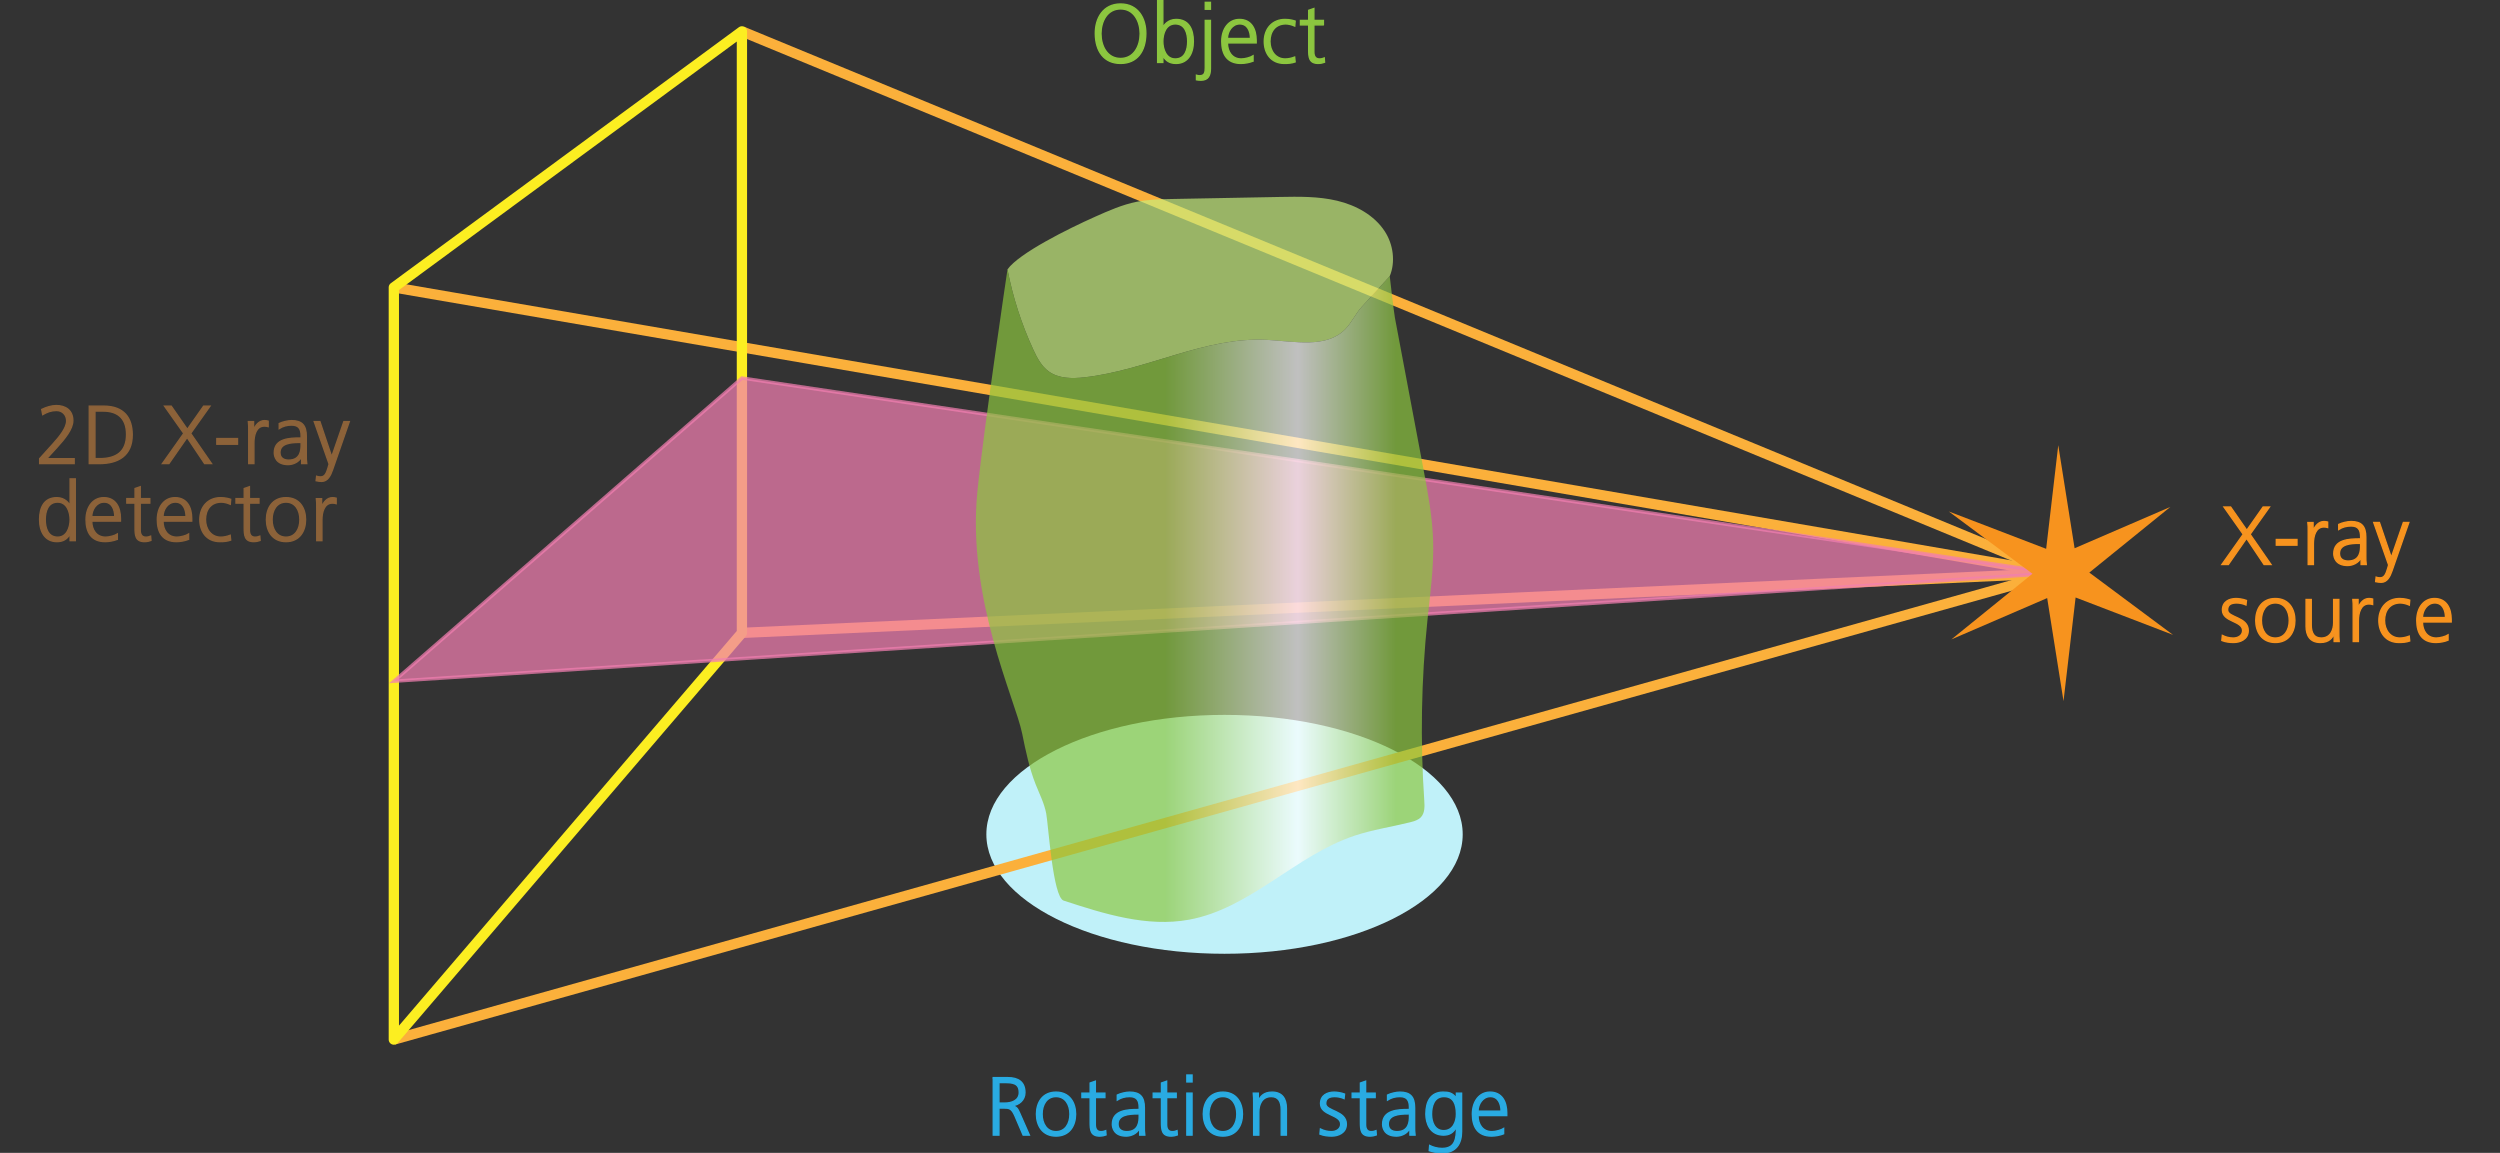
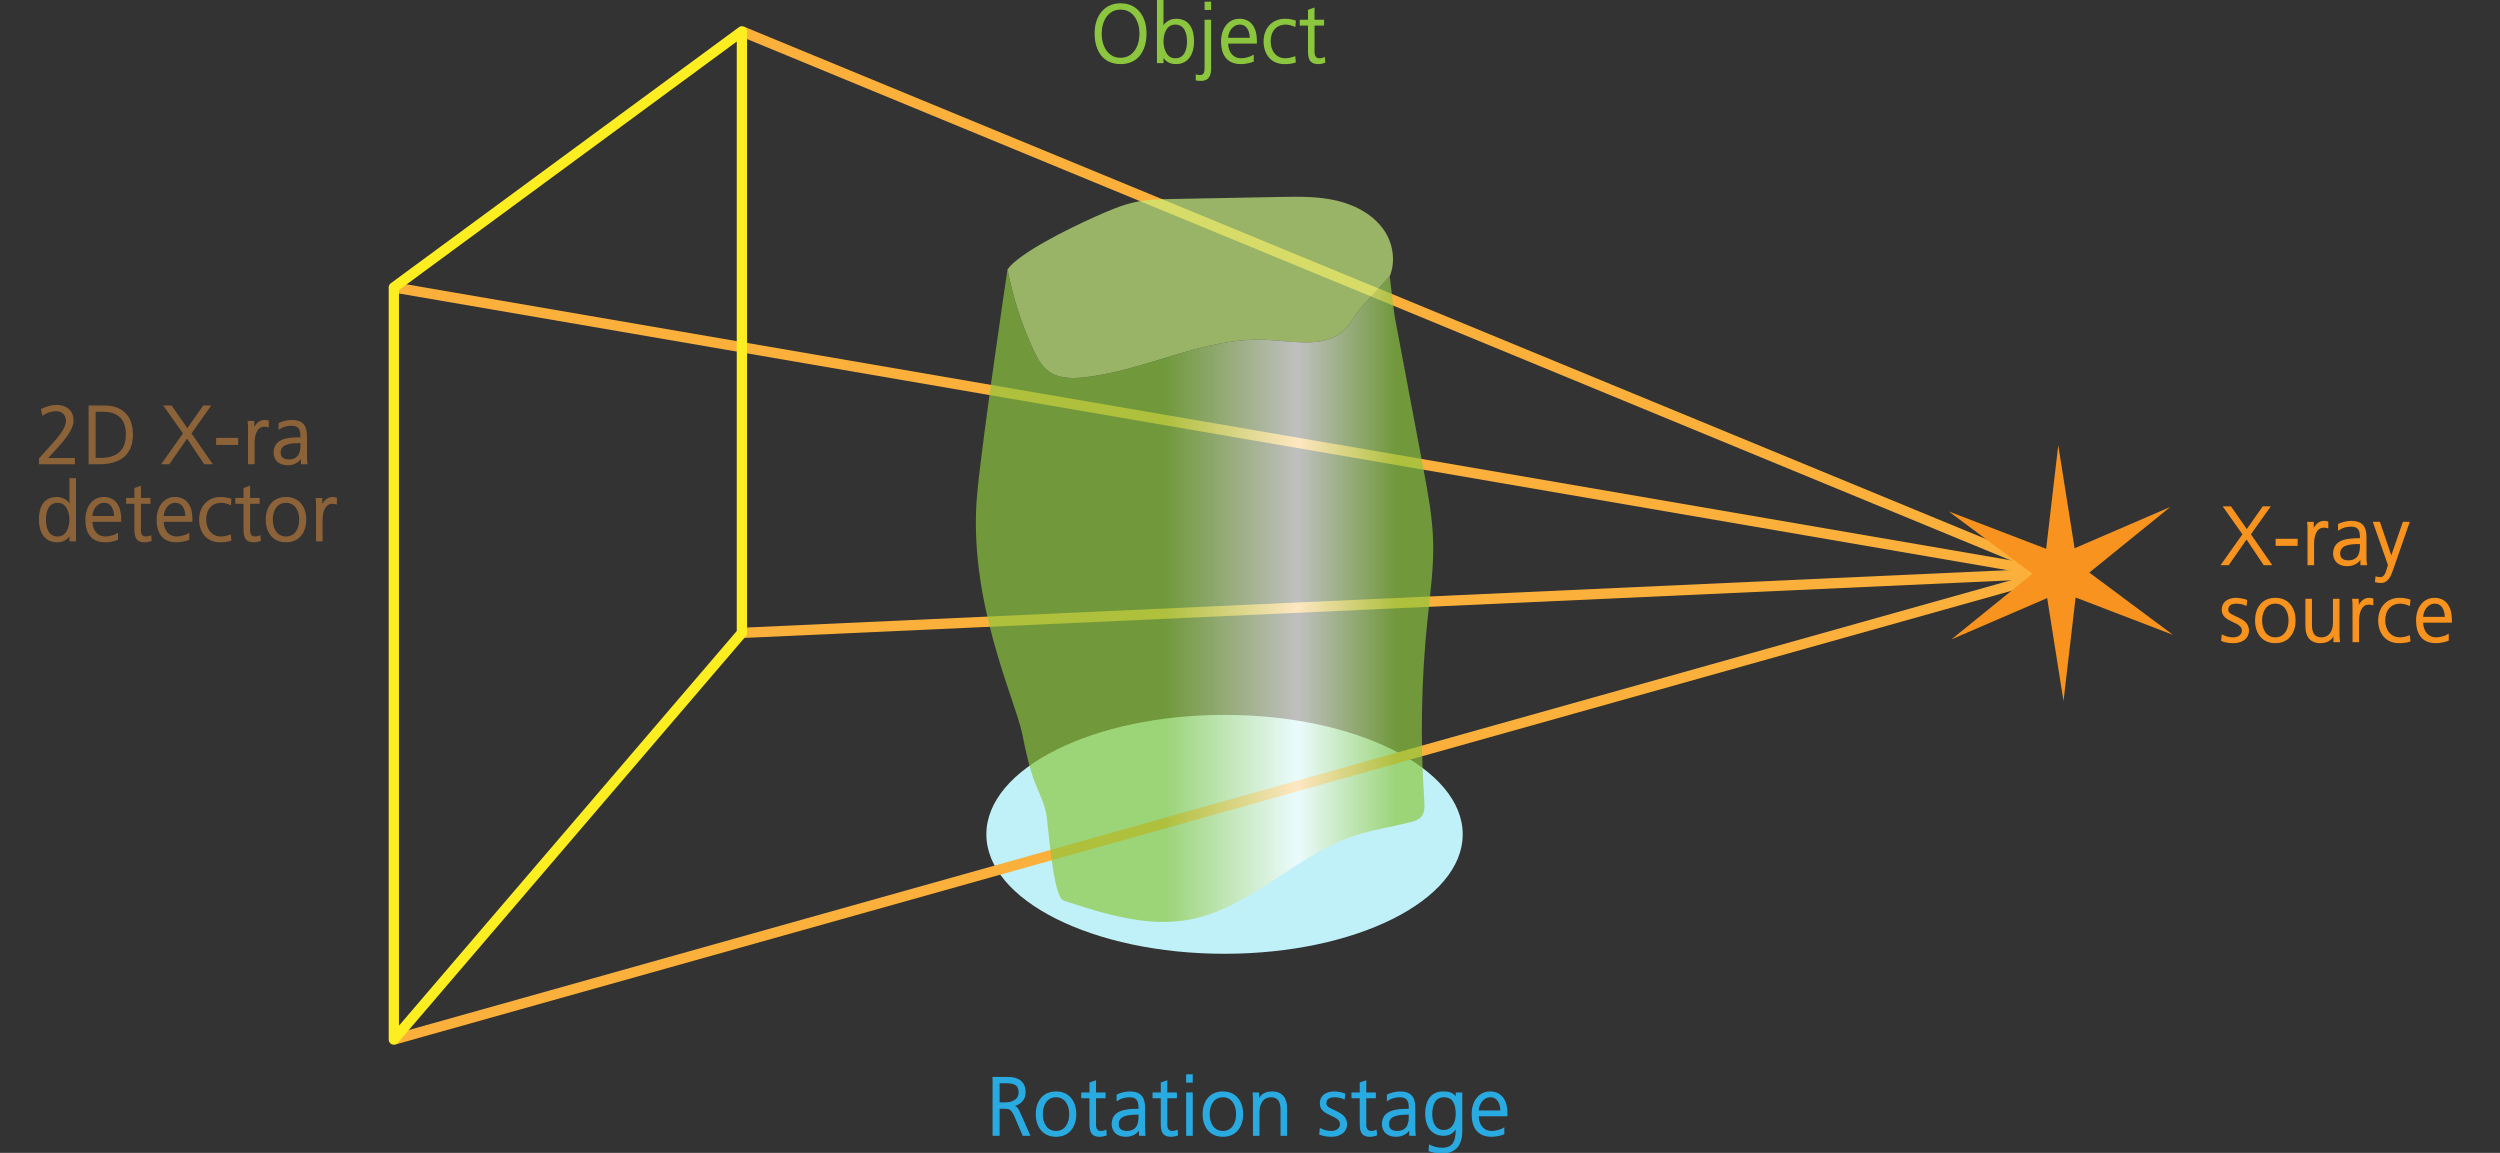
<svg xmlns="http://www.w3.org/2000/svg" version="1.1" id="Layer_1" x="0px" y="0px" viewBox="0 0 729 336.18" style="enable-background:new 0 0 729 336.18;" xml:space="preserve">
  <rect x="0" y="0" width="729" height="336.18" fill="#333333" stroke="none" />
  <style type="text/css">
	.st0{fill:none;stroke:#FBB03B;stroke-width:3;stroke-miterlimit:10;}
	.st1{fill:#C0F1F9;}
	.st2{opacity:0.69;}
	.st3{fill:#C6ED7C;}
	.st4{fill:none;stroke:#FCEE21;stroke-width:3;stroke-linejoin:round;stroke-miterlimit:10;}
	.st5{opacity:0.72;fill:#F17FB1;stroke:#F17FB1;stroke-miterlimit:10;enable-background:new    ;}
	.st6{fill:url(#SVGID_1_);}
	.st7{fill:#F7931E;}
	.st8{fill:#8CC63F;stroke:#8CC63F;stroke-width:0.4;stroke-miterlimit:10;}
	.st9{fill:#8C6239;stroke:#8C6239;stroke-width:0.4;stroke-miterlimit:10;}
	.st10{fill:#29ABE2;stroke:#29ABE2;stroke-width:0.4;stroke-miterlimit:10;}
	.st11{fill:#F7931E;stroke:#F7931E;stroke-width:0.4;stroke-miterlimit:10;}
</style>
  <line class="st0" x1="216.342" y1="9.151" x2="599.303" y2="167.133" />
  <ellipse class="st1" cx="357.073" cy="243.291" rx="69.451" ry="34.831" />
  <g class="st2">
    <path class="st3" d="M305.815,108.314c2.925,2.115,6.849,2.112,10.435,1.711c18.124-2.026,35.17-11.945,53.378-10.909   c7.885,0.449,17.124,2.524,22.649-3.12c1.914-1.955,3.013-4.582,4.869-6.594c1.851-2.007,8.077-8.841,8.102-8.869   c1.723-4.128,1.042-9.256-1.448-13.077c-3.079-4.723-8.405-7.614-13.889-8.922s-11.193-1.208-16.83-1.101   c-10.423,0.197-20.847,0.394-31.27,0.592c-3.48,0.066-6.983,0.134-10.396,0.821   c-4.189,0.843-8.133,2.594-12.036,4.332c-7.904,3.52-22.256,10.659-25.596,15.369   c1.548,8.073,4.084,15.955,7.534,23.416C302.418,104.345,303.689,106.776,305.815,108.314z" />
  </g>
  <line class="st0" x1="114.843" y1="303.139" x2="599.303" y2="167.133" />
  <line class="st0" x1="599.303" y1="167.133" x2="216.342" y2="184.549" />
  <line class="st0" x1="114.843" y1="83.803" x2="599.303" y2="167.133" />
  <polygon class="st4" points="114.843,303.139 216.342,184.549 216.342,9.151 114.843,83.803 " />
-   <polygon class="st5" points="114.843,198.647 216.342,110.232 599.303,167.133 " />
  <g class="st2">
    <linearGradient id="SVGID_1_" gradientUnits="userSpaceOnUse" x1="284.561" y1="136.958" x2="417.937" y2="136.958" gradientTransform="matrix(1 0 0 -1 0 310.65)">
      <stop offset="0.414" style="stop-color:#8CC63F" />
      <stop offset="0.704" style="stop-color:#FFFFFF" />
      <stop offset="0.919" style="stop-color:#8CC63F" />
    </linearGradient>
    <path class="st6" d="M417.904,157.674c-0.213-7.013-1.517-13.941-2.817-20.836   c-2.774-14.715-5.548-29.43-8.322-44.145c-0.347-1.842-1.514-12.163-1.514-12.163l-0.002,0.002   c-0.025,0.028-6.251,6.862-8.102,8.869c-1.855,2.012-2.954,4.639-4.869,6.594   c-5.525,5.643-14.764,3.568-22.649,3.12c-18.207-1.036-35.254,8.883-53.378,10.909   c-3.587,0.401-7.51,0.404-10.435-1.711c-2.127-1.538-3.397-3.969-4.499-6.351   c-3.449-7.461-5.985-15.343-7.534-23.416c0,0-7.11,47.734-8.794,64.951c-3.041,31.099,11.045,60.45,13.065,70.37   c1.024,5.027,2.057,10.084,3.943,14.855c1.115,2.818,2.531,5.554,3.086,8.533   c0.623,3.346,1.933,24.334,5.066,25.36c11.864,3.885,24.343,7.819,36.621,5.561   c17.801-3.275,30.978-18.709,48.138-24.462c5.312-1.781,10.893-2.591,16.329-3.948   c1.147-0.286,2.356-0.637,3.146-1.517c1.113-1.24,1.051-3.103,0.938-4.764   c-1.194-17.573-0.88-35.249,0.937-52.769C417.055,173.051,418.139,165.378,417.904,157.674z" />
  </g>
  <polygon class="st7" points="604.953,159.868 632.883,147.814 609.246,166.963 633.65,185.125 605.248,174.229   601.721,204.444 596.956,174.399 569.026,186.453 592.663,167.304 568.259,149.142 596.661,160.038   600.188,129.822 " />
  <g>
    <path class="st8" d="M326.758,1.162c5.041,0,7.417,4.128,7.369,8.665c-0.048,5.137-2.544,8.665-7.369,8.665   c-4.824,0-7.32-3.528-7.369-8.665C319.342,5.291,321.718,1.162,326.758,1.162z M321.046,9.827   c0,3.553,1.776,7.225,5.712,7.225c3.937,0,5.713-3.672,5.713-7.225c0-3.552-1.776-7.225-5.713-7.225   C322.822,2.602,321.046,6.275,321.046,9.827z" />
    <path class="st8" d="M337.569,0.202h1.512v7.825h0.048c0.216-0.6,1.416-2.353,3.816-2.353   c3.601,0,5.041,2.688,5.041,6.409c0,3.625-1.68,6.409-5.041,6.409c-1.752,0-3-0.672-3.816-2.232h-0.048v1.944   H337.569V0.202z M342.706,6.971c-2.76,0-3.625,2.88-3.625,5.112s0.936,5.112,3.625,5.112c2.88,0,3.624-2.736,3.624-5.112   S345.586,6.971,342.706,6.971z" />
    <path class="st8" d="M348.885,21.948c0.216,0.072,0.624,0.144,0.912,0.144c1.536,0,1.656-1.08,1.656-2.352V5.963   h1.512v13.969c0,1.968-0.552,3.457-2.76,3.457c-0.648,0-1.081-0.072-1.32-0.12L348.885,21.948L348.885,21.948z    M352.965,2.699H351.453V0.683h1.512V2.699z" />
    <path class="st8" d="M365.385,17.82c-1.056,0.432-2.424,0.672-3.552,0.672c-4.057,0-5.568-2.736-5.568-6.409   c0-3.744,2.063-6.409,5.16-6.409c3.457,0,4.873,2.785,4.873,6.073v0.768H357.922c0,2.592,1.392,4.68,4.032,4.68   c1.104,0,2.712-0.456,3.432-0.912v1.537H365.385z M364.642,11.22c0-2.136-0.863-4.249-3.121-4.249   c-2.231,0-3.6,2.232-3.6,4.249H364.642z" />
    <path class="st8" d="M377.542,7.595c-0.816-0.36-1.801-0.624-2.616-0.624c-2.953,0-4.608,2.136-4.608,5.112   c0,2.784,1.68,5.112,4.44,5.112c0.96,0,1.848-0.216,2.76-0.552l0.145,1.416c-1.032,0.36-1.992,0.432-3.145,0.432   c-3.937,0-5.856-3-5.856-6.409c0-3.768,2.424-6.409,6.048-6.409c1.465,0,2.521,0.336,2.953,0.48L377.542,7.595z" />
    <path class="st8" d="M385.905,7.259h-2.784v7.92c0,1.104,0.408,2.016,1.632,2.016c0.576,0,0.96-0.12,1.393-0.288   l0.096,1.248c-0.36,0.144-1.104,0.336-1.849,0.336c-2.688,0-2.784-1.848-2.784-4.081v-7.152h-2.399v-1.296h2.399v-2.952   l1.513-0.528v3.48h2.784v1.297C385.906,7.259,385.905,7.259,385.905,7.259z" />
  </g>
  <g>
    <path class="st9" d="M11.566,133.743l3.84-4.248c2.016-2.232,4.032-4.729,4.032-6.769c0-1.776-1.296-3.024-2.952-3.024   c-1.512,0-2.712,0.433-4.032,1.2L12.166,119.39c1.224-0.601,2.856-1.129,4.224-1.129c2.712,0,4.849,1.368,4.849,4.393   c0,2.496-2.448,5.4-4.608,7.777l-3.024,3.312h8.017v1.44H11.566V133.743z" />
    <path class="st9" d="M26.03,118.43h4.153c6,0,8.376,3.457,8.376,8.354c0,6.072-4.056,8.4-9.601,8.4h-2.929   L26.03,118.43L26.03,118.43z M27.686,133.743h1.368c4.752,0,7.849-1.92,7.849-7.057c0-5.112-3.048-6.816-6.792-6.816   h-2.424v13.873H27.686z" />
    <path class="st9" d="M53.595,126.375l-5.617-7.945h1.944l4.704,6.769l4.752-6.769h1.848l-5.64,7.945l6.096,8.809h-2.016   l-5.112-7.633l-5.305,7.633h-1.896L53.595,126.375z" />
    <path class="st9" d="M63.229,127.887h6.025v1.656h-6.025C63.229,129.543,63.229,127.887,63.229,127.887z" />
    <path class="st9" d="M72.528,125.679c0-1.344,0-1.848-0.096-2.736h1.512v2.353h0.048   c0.552-1.368,1.584-2.641,3.144-2.641c0.36,0,0.792,0.072,1.056,0.145v1.584c-0.312-0.096-0.72-0.145-1.104-0.145   c-2.4,0-3.048,2.688-3.048,4.896v6.049h-1.512V125.679z" />
    <path class="st9" d="M87.949,133.217h-0.048c-0.672,1.464-2.376,2.256-3.889,2.256c-3.48,0-4.032-2.353-4.032-3.456   c0-4.104,4.369-4.297,7.537-4.297h0.288v-0.624c0-2.088-0.744-3.145-2.784-3.145c-1.272,0-2.472,0.288-3.6,1.009v-1.465   c0.936-0.456,2.52-0.84,3.6-0.84c3.024,0,4.296,1.368,4.296,4.561v5.4c0,0.984,0,1.729,0.12,2.568h-1.488L87.949,133.217   L87.949,133.217z M87.805,129.016h-0.432c-2.616,0-5.736,0.265-5.736,2.953c0,1.607,1.152,2.208,2.544,2.208   c3.552,0,3.624-3.097,3.624-4.417V129.016z" />
-     <path class="st9" d="M96.961,137.009c-0.576,1.68-1.44,3.36-3.144,3.36c-0.552,0-1.128-0.072-1.632-0.192l0.144-1.296   c0.288,0.096,0.576,0.192,1.128,0.192c1.296,0,1.729-1.08,2.208-2.665l0.312-1.08l-4.345-12.385h1.656l3.433,10.225   l-0.024-0.023h0.048l3.528-10.201h1.584L96.961,137.009z" />
  </g>
  <g>
    <path class="st9" d="M21.958,157.648h-1.512v-1.944h-0.048c-0.816,1.561-2.064,2.232-3.816,2.232   c-3.36,0-5.04-2.784-5.04-6.408c0-3.721,1.44-6.409,5.04-6.409c2.4,0,3.601,1.752,3.816,2.353h0.048v-7.825h1.512V157.648z    M16.822,156.64c2.688,0,3.625-2.88,3.625-5.112s-0.936-5.113-3.625-5.113c-2.88,0-3.625,2.736-3.625,5.113   C13.198,153.905,13.942,156.64,16.822,156.64z" />
    <path class="st9" d="M34.211,157.264c-1.056,0.432-2.424,0.672-3.552,0.672c-4.057,0-5.569-2.736-5.569-6.408   c0-3.745,2.064-6.409,5.161-6.409c3.456,0,4.873,2.784,4.873,6.072v0.769h-8.377c0,2.592,1.392,4.68,4.032,4.68   c1.104,0,2.712-0.456,3.433-0.912v1.536h-0.001V157.264z M33.467,150.664c0-2.137-0.864-4.249-3.12-4.249   c-2.232,0-3.601,2.232-3.601,4.249H33.467z" />
    <path class="st9" d="M43.679,146.703h-2.784v7.921c0,1.104,0.408,2.016,1.632,2.016c0.576,0,0.96-0.12,1.392-0.288   l0.096,1.248c-0.36,0.144-1.104,0.336-1.848,0.336c-2.688,0-2.784-1.849-2.784-4.08v-7.153h-2.4v-1.296h2.4v-2.952l1.512-0.528   v3.48h2.784V146.703z" />
    <path class="st9" d="M54.993,157.264c-1.056,0.432-2.424,0.672-3.552,0.672c-4.057,0-5.569-2.736-5.569-6.408   c0-3.745,2.064-6.409,5.161-6.409c3.457,0,4.873,2.784,4.873,6.072v0.769h-8.377c0,2.592,1.392,4.68,4.032,4.68   c1.104,0,2.712-0.456,3.433-0.912v1.536h-0.001V157.264z M54.249,150.664c0-2.137-0.864-4.249-3.12-4.249   c-2.232,0-3.601,2.232-3.601,4.249H54.249z" />
    <path class="st9" d="M67.149,147.039c-0.816-0.359-1.8-0.624-2.616-0.624c-2.952,0-4.608,2.137-4.608,5.113   c0,2.784,1.68,5.112,4.44,5.112c0.96,0,1.848-0.216,2.76-0.553l0.144,1.417c-1.032,0.359-1.992,0.432-3.144,0.432   c-3.937,0-5.857-3-5.857-6.408c0-3.769,2.424-6.409,6.049-6.409c1.464,0,2.52,0.336,2.952,0.48L67.149,147.039z" />
    <path class="st9" d="M75.513,146.703h-2.784v7.921c0,1.104,0.408,2.016,1.632,2.016c0.576,0,0.96-0.12,1.392-0.288   l0.096,1.248c-0.36,0.144-1.104,0.336-1.848,0.336c-2.688,0-2.784-1.849-2.784-4.08v-7.153h-2.4v-1.296h2.4v-2.952l1.512-0.528   v3.48h2.784C75.513,145.407,75.513,146.703,75.513,146.703z" />
-     <path class="st9" d="M83.396,145.119c3.96,0,5.713,3.072,5.713,6.409c0,3.336-1.752,6.408-5.713,6.408   c-3.96,0-5.712-3.072-5.712-6.408S79.436,145.119,83.396,145.119z M83.396,156.64c2.641,0,4.057-2.28,4.057-5.112   c0-2.833-1.416-5.113-4.057-5.113c-2.64,0-4.056,2.28-4.056,5.113C79.34,154.361,80.756,156.64,83.396,156.64z" />
+     <path class="st9" d="M83.396,145.119c3.96,0,5.713,3.072,5.713,6.409c0,3.336-1.752,6.408-5.713,6.408   c-3.96,0-5.712-3.072-5.712-6.408S79.436,145.119,83.396,145.119M83.396,156.64c2.641,0,4.057-2.28,4.057-5.112   c0-2.833-1.416-5.113-4.057-5.113c-2.64,0-4.056,2.28-4.056,5.113C79.34,154.361,80.756,156.64,83.396,156.64z" />
    <path class="st9" d="M92.36,148.144c0-1.344,0-1.848-0.096-2.736h1.512v2.353h0.048c0.552-1.368,1.584-2.641,3.144-2.641   c0.36,0,0.792,0.072,1.056,0.145v1.584c-0.312-0.096-0.72-0.145-1.104-0.145c-2.4,0-3.048,2.688-3.048,4.896v6.048H92.36   V148.144z" />
  </g>
  <g>
    <path class="st10" d="M289.633,314.242h4.32c2.976,0,4.92,1.272,4.92,4.345c0,2.16-1.656,3.601-3.72,3.864v0.048   c1.344,0.168,1.632,0.889,2.16,2.017l2.856,6.48H298.345l-2.424-5.664c-0.96-2.16-1.68-2.232-3.265-2.232   h-1.368v7.896h-1.656v-16.754h0.001V314.242z M291.289,321.659h1.752c1.944,0,4.176-0.744,4.176-3.072   c0-2.736-1.944-2.904-4.224-2.904H291.289V321.659z" />
    <path class="st10" d="M307.937,318.467c3.96,0,5.713,3.072,5.713,6.409c0,3.336-1.752,6.408-5.713,6.408   c-3.96,0-5.712-3.072-5.712-6.408C302.224,321.539,303.977,318.467,307.937,318.467z M307.937,329.988   c2.641,0,4.057-2.28,4.057-5.112c0-2.833-1.416-5.113-4.057-5.113c-2.64,0-4.056,2.28-4.056,5.113   C303.88,327.708,305.296,329.988,307.937,329.988z" />
    <path class="st10" d="M322.185,320.051h-2.784v7.921c0,1.104,0.408,2.017,1.632,2.017   c0.576,0,0.96-0.12,1.392-0.288l0.096,1.248c-0.36,0.144-1.104,0.336-1.848,0.336   c-2.688,0-2.784-1.849-2.784-4.08V320.052h-2.4v-1.296h2.4v-2.952l1.512-0.528v3.48h2.784V320.051z" />
    <path class="st10" d="M332.329,329.028h-0.048c-0.672,1.464-2.376,2.256-3.889,2.256   c-3.48,0-4.032-2.353-4.032-3.456c0-4.104,4.369-4.297,7.537-4.297h0.288v-0.624   c0-2.088-0.744-3.145-2.784-3.145c-1.272,0-2.472,0.288-3.6,1.009v-1.465c0.936-0.456,2.52-0.84,3.6-0.84   c3.024,0,4.296,1.368,4.296,4.561v5.4c0,0.984,0,1.729,0.12,2.568h-1.488L332.329,329.028   L332.329,329.028z M332.185,324.827h-0.432c-2.616,0-5.736,0.265-5.736,2.953   c0,1.607,1.152,2.208,2.544,2.208c3.552,0,3.624-3.097,3.624-4.417V324.827z" />
    <path class="st10" d="M342.977,320.051h-2.784v7.921c0,1.104,0.408,2.017,1.632,2.017   c0.576,0,0.96-0.12,1.392-0.288l0.096,1.248c-0.36,0.144-1.104,0.336-1.848,0.336   c-2.688,0-2.784-1.849-2.784-4.08V320.052h-2.4v-1.296h2.4v-2.952l1.512-0.528v3.48h2.784V320.051z" />
    <path class="st10" d="M347.601,315.491h-1.512v-2.017h1.512V315.491z M346.088,318.755h1.512v12.241h-1.512V318.755z" />
    <path class="st10" d="M356.592,318.467c3.96,0,5.713,3.072,5.713,6.409c0,3.336-1.752,6.408-5.713,6.408   c-3.96,0-5.712-3.072-5.712-6.408C350.879,321.539,352.632,318.467,356.592,318.467z M356.592,329.988   c2.641,0,4.057-2.28,4.057-5.112c0-2.833-1.416-5.113-4.057-5.113c-2.64,0-4.056,2.28-4.056,5.113   C352.536,327.708,353.952,329.988,356.592,329.988z" />
    <path class="st10" d="M365.56,321.636c0-0.937,0-1.896-0.096-2.881h1.464v2.185h0.048   c0.504-1.104,1.416-2.473,3.96-2.473c3.024,0,4.177,2.017,4.177,4.705v7.824h-1.512v-7.44   c0-2.305-0.816-3.793-2.904-3.793c-2.76,0-3.625,2.425-3.625,4.465v6.769H365.56V321.636z" />
    <path class="st10" d="M385.04,329.22c0.912,0.456,2.017,0.769,3.192,0.769c1.44,0,2.712-0.792,2.712-2.185   c0-2.904-5.88-2.448-5.88-6c0-2.425,1.968-3.337,3.984-3.337c0.647,0,1.943,0.145,3.024,0.553l-0.145,1.319   c-0.792-0.359-1.872-0.576-2.712-0.576c-1.561,0-2.641,0.48-2.641,2.041c0,2.279,6.024,1.992,6.024,6   c0,2.593-2.424,3.48-4.272,3.48c-1.176,0-2.352-0.145-3.432-0.576L385.04,329.22z" />
    <path class="st10" d="M400.993,320.051h-2.784v7.921c0,1.104,0.408,2.017,1.632,2.017   c0.576,0,0.96-0.12,1.393-0.288l0.096,1.248c-0.36,0.144-1.104,0.336-1.849,0.336   c-2.688,0-2.784-1.849-2.784-4.08V320.052h-2.399v-1.296h2.399v-2.952l1.513-0.528v3.48h2.784v1.295H400.993z" />
    <path class="st10" d="M411.136,329.028h-0.048c-0.672,1.464-2.376,2.256-3.889,2.256   c-3.48,0-4.032-2.353-4.032-3.456c0-4.104,4.368-4.297,7.537-4.297h0.288v-0.624   c0-2.088-0.744-3.145-2.784-3.145c-1.272,0-2.473,0.288-3.601,1.009v-1.465c0.936-0.456,2.521-0.84,3.601-0.84   c3.023,0,4.296,1.368,4.296,4.561v5.4c0,0.984,0,1.729,0.12,2.568h-1.488L411.136,329.028   L411.136,329.028z M410.993,324.827H410.56c-2.616,0-5.736,0.265-5.736,2.953   c0,1.607,1.152,2.208,2.544,2.208c3.553,0,3.625-3.097,3.625-4.417V324.827z" />
    <path class="st10" d="M426.2,329.988c0,3.408-1.536,6.192-5.736,6.192c-1.608,0-3.072-0.456-3.696-0.648   l0.12-1.512c0.936,0.479,2.28,0.864,3.601,0.864c3.888,0,4.224-2.833,4.224-6.289h-0.048   c-0.815,1.776-2.16,2.4-3.72,2.4c-3.913,0-5.161-3.408-5.161-6.12c0-3.721,1.44-6.409,5.041-6.409   c1.632,0,2.688,0.216,3.816,1.681h0.048V318.754h1.512L426.2,329.988L426.2,329.988z M420.968,329.7   c2.736,0,3.721-2.593,3.721-4.824c0-2.953-0.864-5.113-3.624-5.113c-2.881,0-3.625,2.736-3.625,5.113   C417.44,327.275,418.4,329.7,420.968,329.7z" />
    <path class="st10" d="M438.457,330.612c-1.056,0.432-2.424,0.672-3.552,0.672c-4.057,0-5.568-2.736-5.568-6.408   c0-3.745,2.063-6.409,5.16-6.409c3.456,0,4.872,2.784,4.872,6.072v0.769h-8.376c0,2.592,1.392,4.681,4.032,4.681   c1.104,0,2.712-0.456,3.432-0.912L438.457,330.612L438.457,330.612z M437.713,324.012   c0-2.137-0.863-4.249-3.12-4.249c-2.231,0-3.6,2.232-3.6,4.249H437.713z" />
  </g>
  <g>
    <path class="st11" d="M654.132,155.801l-5.616-7.945h1.944l4.704,6.769l4.753-6.769h1.848l-5.641,7.945   l6.097,8.809h-2.016l-5.113-7.633l-5.304,7.633h-1.896L654.132,155.801z" />
    <path class="st11" d="M663.773,157.312h6.024v1.656h-6.024V157.312z" />
    <path class="st11" d="M673.076,155.104c0-1.344,0-1.848-0.097-2.736h1.513v2.353h0.048   c0.552-1.368,1.584-2.641,3.145-2.641c0.359,0,0.792,0.072,1.056,0.144v1.584   c-0.312-0.096-0.72-0.144-1.104-0.144c-2.4,0-3.049,2.688-3.049,4.896v6.049h-1.512V155.104z" />
    <path class="st11" d="M688.5,162.64h-0.048c-0.672,1.465-2.376,2.257-3.889,2.257c-3.48,0-4.032-2.353-4.032-3.457   c0-4.104,4.368-4.296,7.537-4.296h0.288V156.52c0-2.088-0.744-3.145-2.784-3.145   c-1.272,0-2.473,0.288-3.601,1.008v-1.464c0.936-0.456,2.521-0.84,3.601-0.84c3.023,0,4.296,1.368,4.296,4.561   v5.4c0,0.984,0,1.729,0.12,2.568H688.5V162.64L688.5,162.64z M688.357,158.44h-0.433   c-2.616,0-5.736,0.265-5.736,2.952c0,1.608,1.152,2.208,2.544,2.208c3.553,0,3.625-3.096,3.625-4.416V158.44z" />
    <path class="st11" d="M697.517,166.433c-0.576,1.68-1.44,3.36-3.145,3.36c-0.552,0-1.128-0.072-1.633-0.192   l0.145-1.296c0.288,0.096,0.576,0.191,1.128,0.191c1.296,0,1.729-1.08,2.208-2.664l0.313-1.08   l-4.345-12.385h1.656l3.457,10.202l3.528-10.202h1.584L697.517,166.433z" />
  </g>
  <g>
    <path class="st11" d="M648.035,185.285c0.912,0.456,2.017,0.769,3.192,0.769c1.44,0,2.712-0.792,2.712-2.185   c0-2.904-5.88-2.448-5.88-6c0-2.425,1.968-3.337,3.984-3.337c0.647,0,1.943,0.145,3.024,0.553   l-0.145,1.319c-0.792-0.359-1.872-0.576-2.712-0.576c-1.561,0-2.641,0.48-2.641,2.041   c0,2.279,6.024,1.992,6.024,6c0,2.593-2.424,3.48-4.272,3.48c-1.176,0-2.352-0.145-3.432-0.576   L648.035,185.285z" />
    <path class="st11" d="M663.484,174.528c3.96,0,5.712,3.072,5.712,6.409c0,3.336-1.752,6.408-5.712,6.408   c-3.961,0-5.713-3.072-5.713-6.408C657.771,177.6,659.523,174.528,663.484,174.528z M663.484,186.05   c2.64,0,4.056-2.28,4.056-5.112c0-2.833-1.416-5.113-4.056-5.113c-2.641,0-4.057,2.28-4.057,5.113   C659.427,183.769,660.843,186.05,663.484,186.05z" />
    <path class="st11" d="M682.004,184.177c0,0.936,0,1.896,0.096,2.88h-1.464v-2.185h-0.048   c-0.504,1.104-1.416,2.473-3.961,2.473c-3.024,0-4.176-2.017-4.176-4.704v-7.825h1.512v7.44   c0,2.305,0.816,3.793,2.904,3.793c2.761,0,3.624-2.425,3.624-4.465v-6.769h1.513L682.004,184.177   L682.004,184.177z" />
    <path class="st11" d="M686.195,177.551c0-1.344,0-1.848-0.097-2.736h1.513v2.353h0.048   c0.552-1.368,1.584-2.641,3.145-2.641c0.359,0,0.792,0.072,1.056,0.145v1.584   c-0.312-0.096-0.72-0.145-1.104-0.145c-2.4,0-3.049,2.688-3.049,4.896v6.049h-1.512V177.551z" />
    <path class="st11" d="M702.556,176.447c-0.816-0.359-1.801-0.624-2.616-0.624   c-2.953,0-4.608,2.137-4.608,5.113c0,2.784,1.68,5.112,4.44,5.112c0.96,0,1.848-0.216,2.76-0.553   l0.144,1.417c-1.031,0.359-1.991,0.432-3.144,0.432c-3.937,0-5.856-3-5.856-6.408   c0-3.769,2.424-6.409,6.048-6.409c1.465,0,2.521,0.336,2.952,0.48L702.556,176.447z" />
    <path class="st11" d="M713.85,186.673c-1.056,0.432-2.424,0.672-3.552,0.672   c-4.057,0-5.568-2.736-5.568-6.408c0-3.745,2.063-6.409,5.16-6.409c3.456,0,4.872,2.784,4.872,6.072   v0.769h-8.376c0,2.592,1.392,4.681,4.032,4.681c1.104,0,2.712-0.456,3.432-0.912V186.673z    M713.106,180.072c0-2.137-0.863-4.249-3.12-4.249c-2.231,0-3.6,2.232-3.6,4.249H713.106z" />
  </g>
</svg>